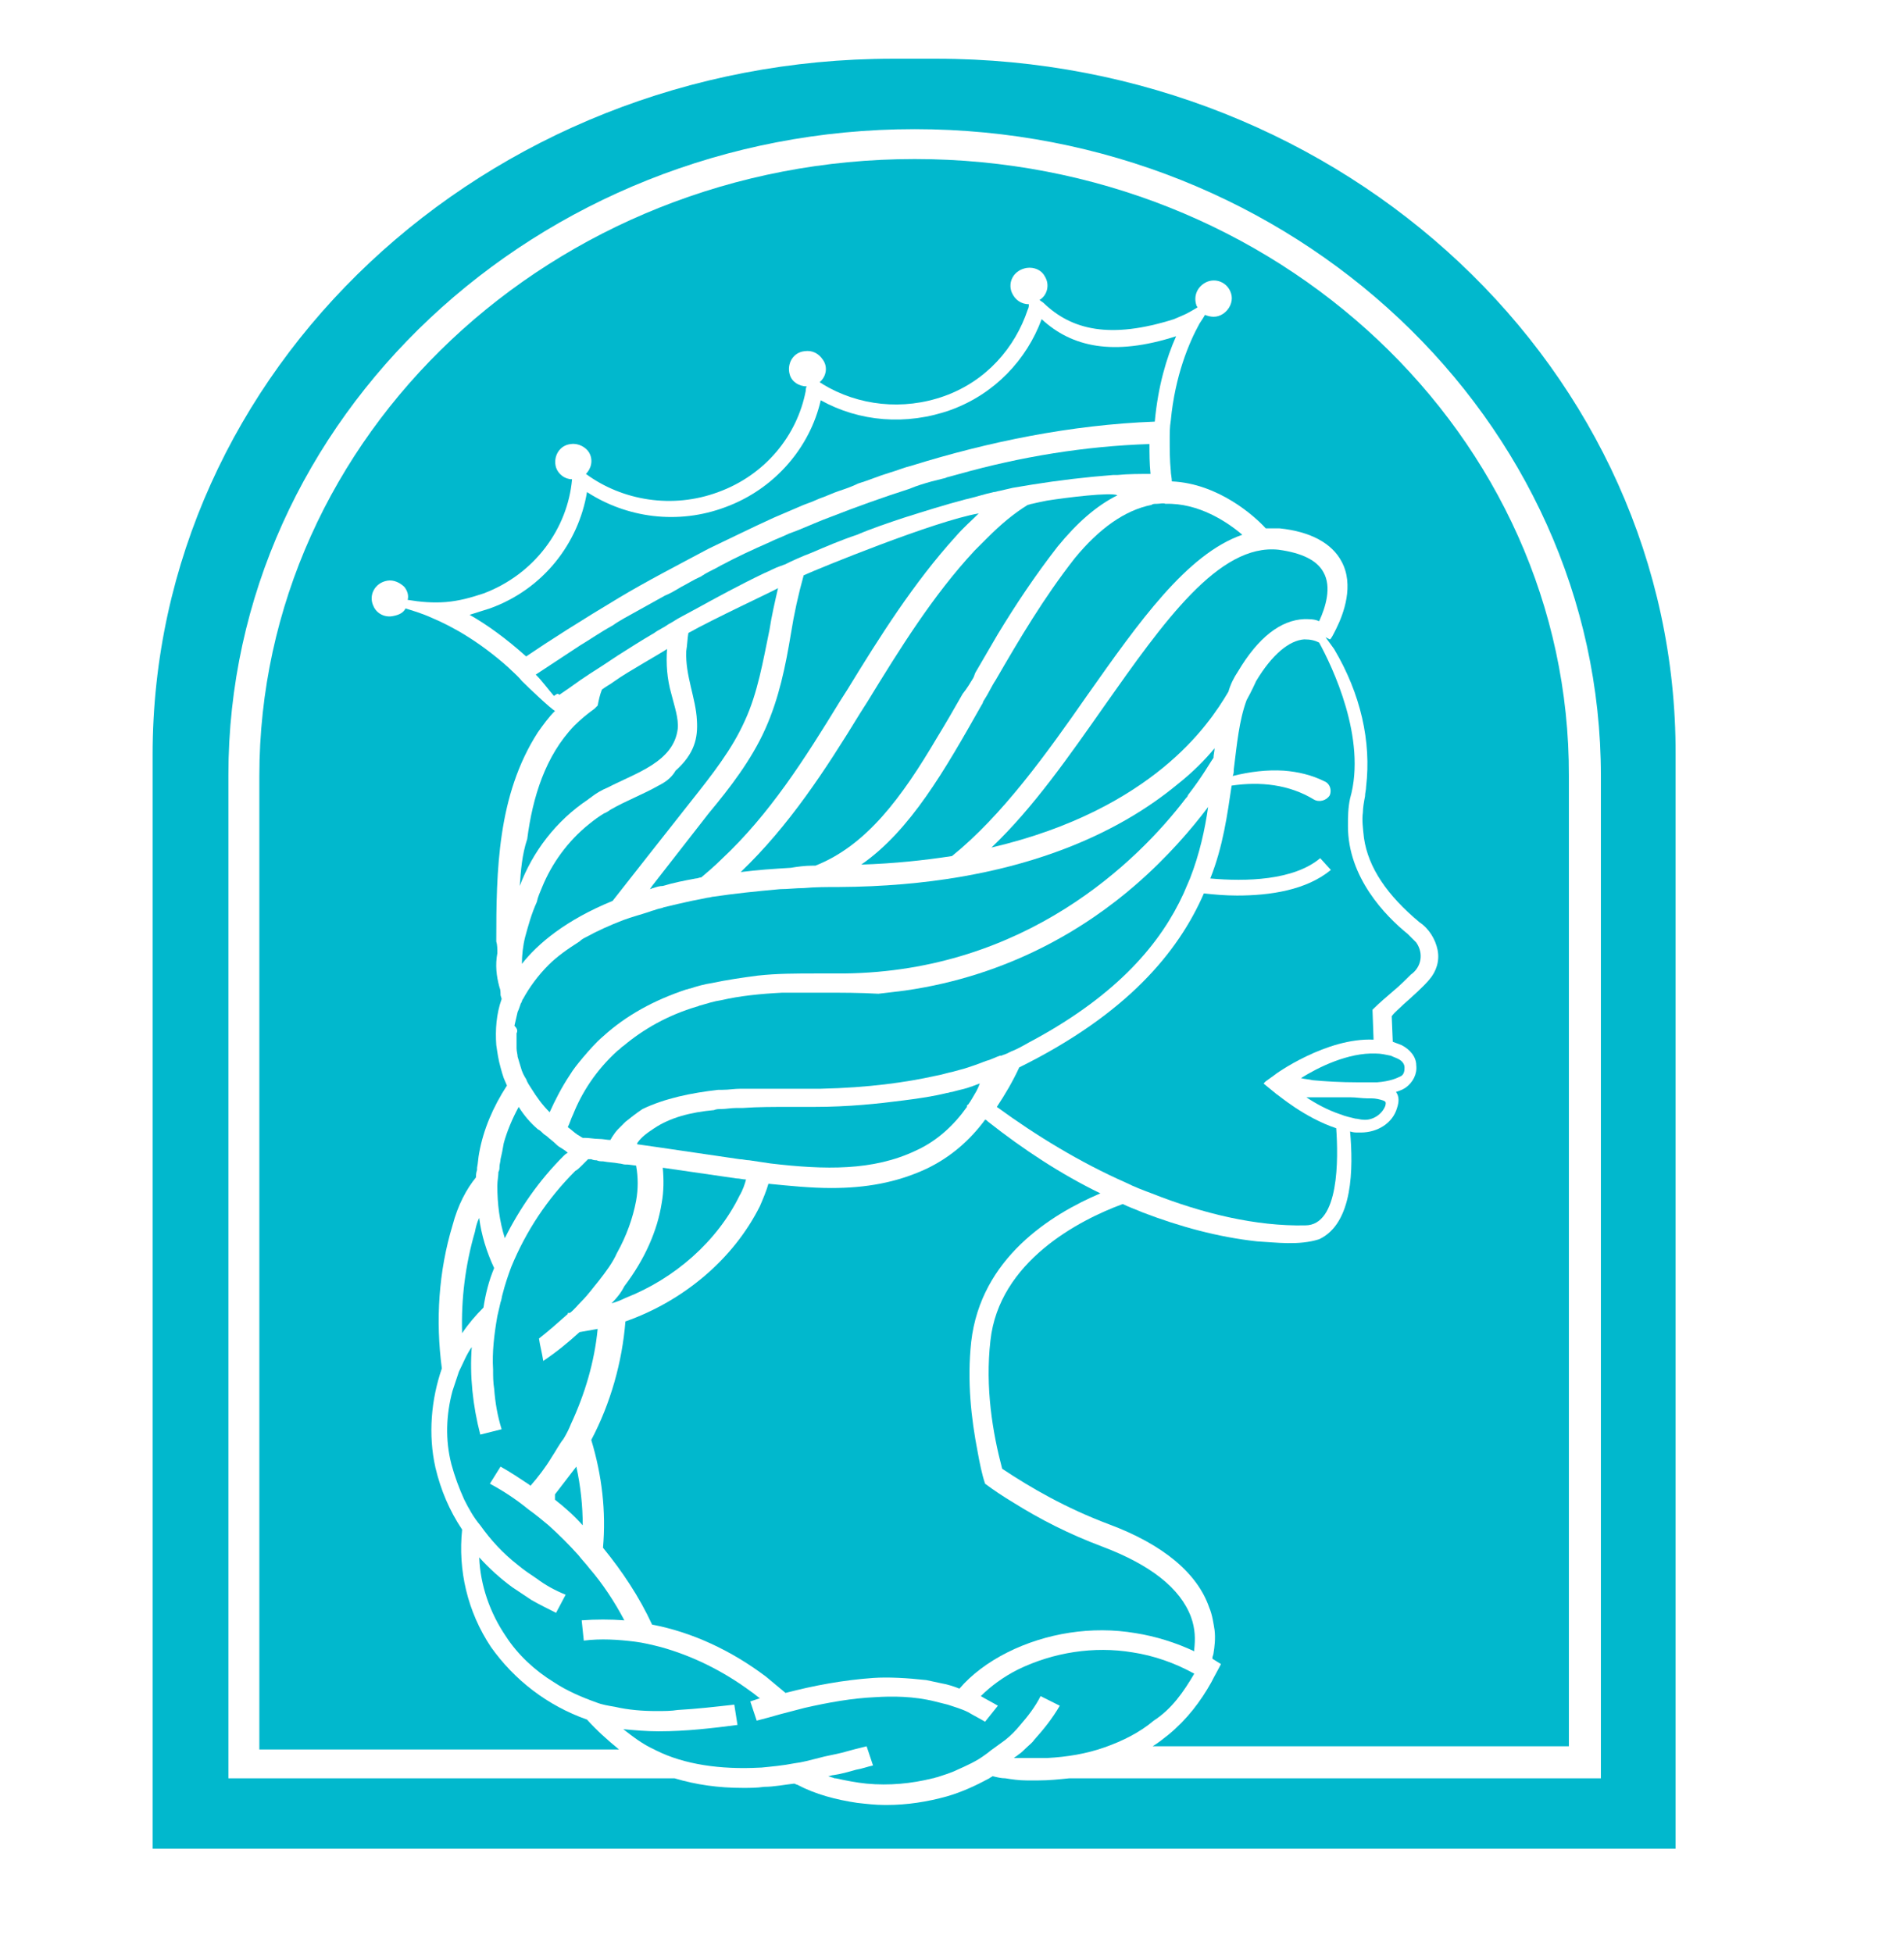
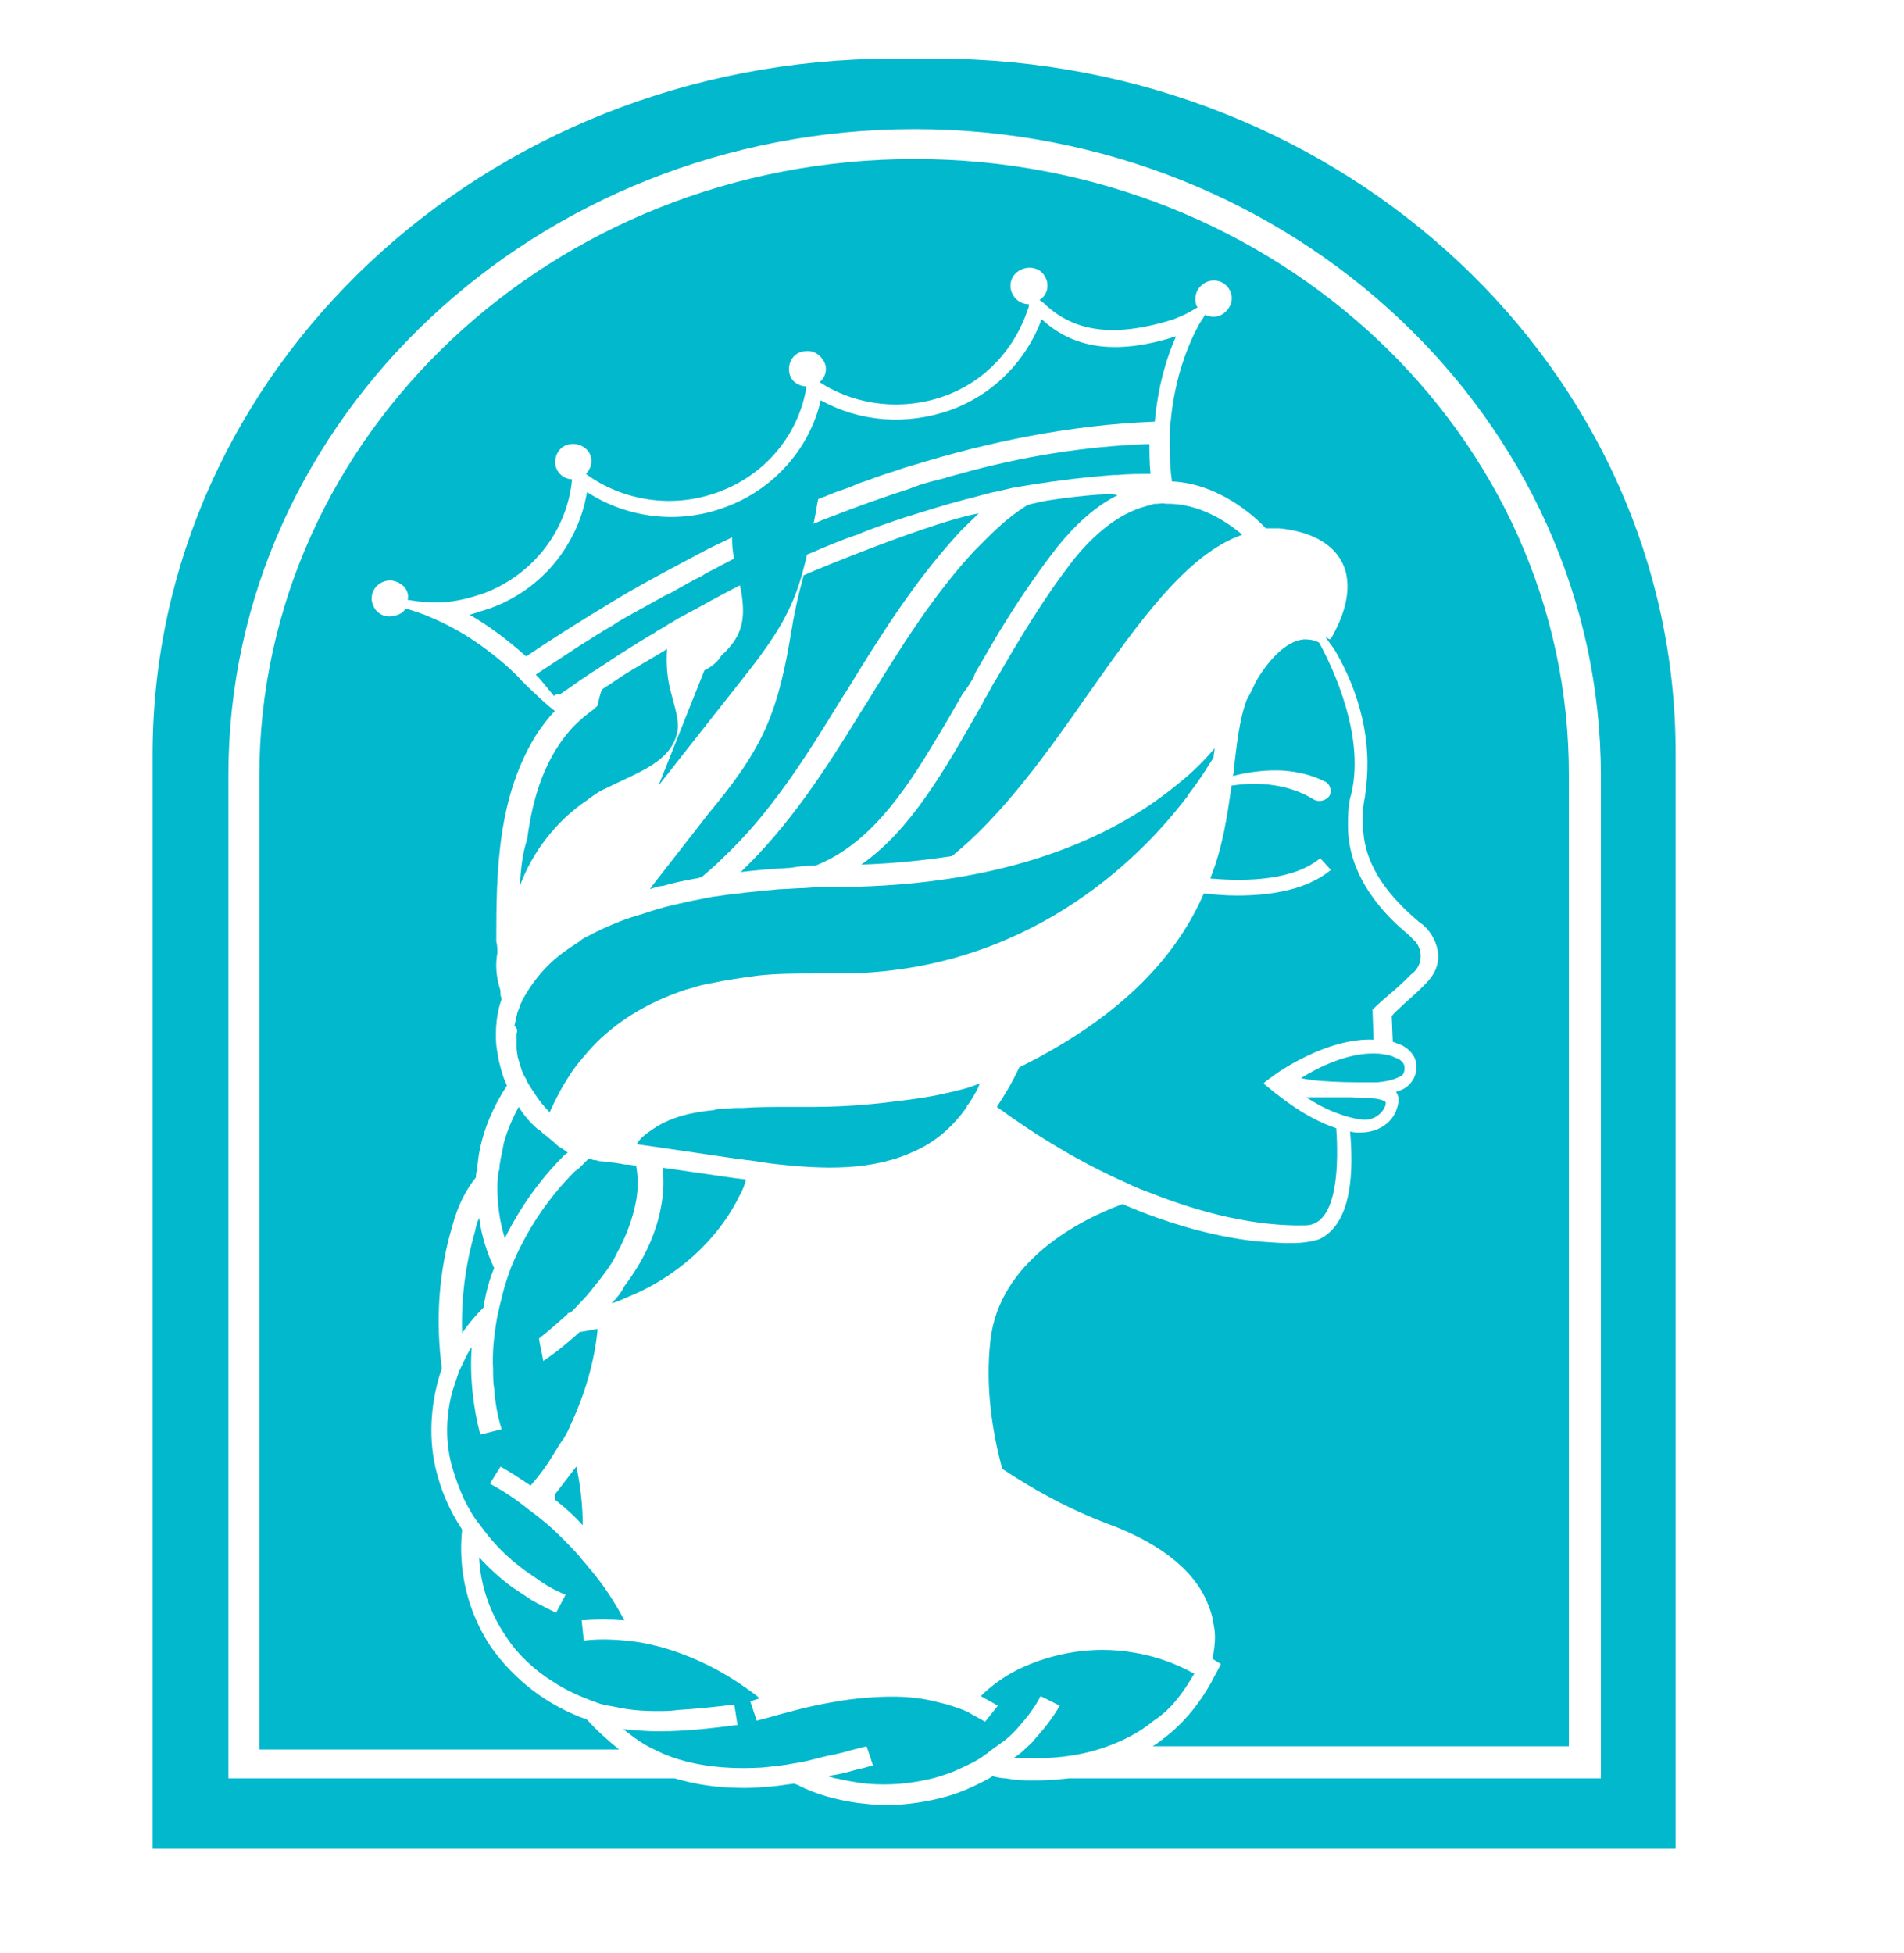
<svg xmlns="http://www.w3.org/2000/svg" xml:space="preserve" id="Capa_2" x="0" y="0" version="1.1" viewBox="0 0 178.4 183">
  <style>.st0{fill:#01b8cd}</style>
  <g id="Capa_1-2">
    <path d="M60.4 107.3q.15 0 0 0 .15 0 0 0l1.4.2 7.5 1.1c.3 0 .6.1.9.1.7.1 1.3.2 2 .3 5.1.6 9.6.7 13.6-1.2 2-.9 3.6-2.4 4.8-4.1v-.1s0-.1.1-.1c.3-.4.5-.8.8-1.3.1-.2.2-.4.3-.7-.2.1-.3.1-.5.2-.1 0-.2.1-.3.1-.5.2-1.1.3-1.8.5-.2 0-.3.1-.5.1-1.2.3-2.5.5-4.1.7-2.3.3-5.1.6-8.3.6h-2.2c-1.6 0-3.1 0-4.5.1H69c-.5 0-1 .1-1.4.1-.2 0-.5 0-.7.1-2.2.2-4.1.7-5.6 1.7-.6.4-1.2.8-1.6 1.4v.1z" class="st0" />
-     <path d="M67.3 102.1h.4c.6 0 1.1-.1 1.7-.1h7.5c4.5-.1 8-.6 10.7-1.2.6-.1 1.2-.3 1.7-.4.4-.1.7-.2 1.1-.3l.9-.3c.6-.2 1-.4 1.4-.5.7-.3 1-.4 1-.4h.1c.1 0 .2-.1.3-.1.3-.1.6-.3.9-.4.7-.3 1.3-.7 1.9-1 7.9-4.3 11.9-9.1 14-13.7.2-.5.4-.9.6-1.4.9-2.3 1.4-4.6 1.7-6.7-1.5 2-3.8 4.7-6.8 7.3-4.6 4-11.8 8.5-21.6 9.9-.8.1-1.6.2-2.5.3-1.7-.1-3.4-.1-5.2-.1h-3.8c-2 .1-4 .3-5.7.7-.7.1-1.3.3-2 .5-.1 0-.2.1-.3.1-2.7.8-5 2.1-6.9 3.7-.2.1-.3.3-.5.4-2.1 1.9-3.4 4-4.2 6-.2.4-.3.8-.5 1.2.3.2.6.5.9.7.2.1.3.2.5.3h.2c.4 0 .9.1 1.3.1s.8.1 1.1.1c0-.1.1-.1.1-.2.2-.3.4-.6.6-.8l.1-.1.6-.6c.5-.4 1-.8 1.6-1.2 2.1-1 4.5-1.5 7.1-1.8m35.8 9.7c-3.7-1.8-7.2-4.1-10.5-6.7-.1-.1-.2-.2-.3-.2-1.4 1.9-3.2 3.5-5.5 4.6-2.8 1.3-5.7 1.8-8.9 1.8-1.9 0-3.9-.2-5.9-.4-.2.7-.5 1.4-.8 2.1-2.5 5-7.2 8.9-12.6 10.8-.3 3.8-1.4 7.7-3.2 11.1 1 3.3 1.4 6.7 1.1 10.1 1.8 2.2 3.4 4.6 4.6 7.2 3.7.7 7.4 2.4 10.7 4.9l1.8 1.5c2.7-.7 5.4-1.2 8.2-1.4 1.4-.1 3.2 0 5 .2.5.1.9.2 1.4.3.6.1 1.2.3 1.7.5 1.1-1.3 2.7-2.5 4.5-3.4 3.6-1.8 7.9-2.5 12-1.8 1.9.3 3.8.9 5.5 1.7v-.2c.1-.9.1-1.9-.3-3-1-2.7-3.8-4.9-8.3-6.6-3.2-1.2-5.9-2.6-8.3-4.1q-1.5-.9-2.7-1.8c-.3-.9-.5-1.9-.7-3-.6-3.1-1-6.6-.6-10.3.9-7.8 7.4-11.9 12.1-13.9m16.7-60.3c-5.6-.6-10.8 6.8-16.3 14.6-3.3 4.7-6.7 9.6-10.6 13.3 7.7-1.8 12.8-4.8 16.1-7.5s5.1-5.4 6.1-7.1c.2-.7.5-1.3.9-1.9 1.9-3.2 4-4.8 6.2-4.9.5 0 1 0 1.4.2.6-1.3 1.2-3.2.4-4.6q-.9-1.65-4.2-2.1" class="st0" />
    <path d="M57.3 122.1c.4-.1.9-.3 1.3-.5 4.6-1.8 8.6-5.3 10.7-9.6.3-.5.5-1.1.6-1.5-.3 0-.6-.1-.9-.1l-6.9-1c.1 1.1.1 2.2-.1 3.3-.4 2.6-1.6 5.3-3.5 7.8-.3.6-.7 1.1-1.2 1.6m71.2-19.2h-.4c-.5 0-1-.1-1.6-.1h-4.1c.9.6 2 1.2 3.2 1.6.5.2 1 .3 1.4.4.2 0 .5.1.7.1.9.1 1.8-.5 2.1-1.3.1-.4 0-.4-.2-.5-.3-.1-.7-.2-1.1-.2" class="st0" />
    <path d="M111.9 156.8c-1.8-1-3.8-1.7-5.8-2-3.6-.6-7.4 0-10.7 1.6-1.4.7-2.6 1.6-3.5 2.5.5.3 1.1.6 1.6.9l-1.2 1.5c-.5-.3-1.1-.6-1.6-.9-.6-.3-1.3-.5-1.9-.7l-1.2-.3c-2-.5-4-.5-5.6-.4-2.2.1-4.4.5-6.6 1-.8.2-1.5.4-2.3.6-.7.2-1.4.4-2.2.6l-.6-1.8.9-.3c-.3-.2-.5-.4-.8-.6-2.7-2-5.6-3.4-8.5-4.2-.8-.2-1.6-.4-2.4-.5-1.6-.2-3.2-.3-4.8-.1l-.2-1.9c1.3-.1 2.7-.1 4 0-.9-1.7-2-3.4-3.3-4.9-.3-.4-.7-.8-1-1.2-.9-1-1.8-1.9-2.8-2.8-.6-.5-1.2-1-1.9-1.5q-1.65-1.35-3.6-2.4l1-1.6c.9.5 1.8 1.1 2.7 1.7l.1.1c.7-.8 1.4-1.7 2-2.7.4-.6.7-1.2 1.1-1.7.3-.5.5-.9.7-1.4 1.3-2.8 2.2-5.8 2.5-8.9-.6.1-1.1.2-1.7.3-1.1 1-2.2 1.9-3.4 2.7-.1-.7-.3-1.4-.4-2.1.9-.7 1.8-1.5 2.7-2.3v-.1h.2c.4-.3.7-.7 1.1-1.1.6-.6 1.1-1.3 1.6-1.9.7-.9 1.3-1.7 1.7-2.6.9-1.6 1.5-3.3 1.8-4.9q.3-1.65 0-3.3l-.8-.1h-.2c-.2 0-.4-.1-.6-.1-.5-.1-1-.1-1.5-.2-.2 0-.4 0-.6-.1-.1 0-.3 0-.5-.1h-.3l-.3.3-.3.3c-.2.2-.4.4-.6.5q-3.9 3.9-6 9c-.3.8-.6 1.7-.8 2.5-.1.3-.1.6-.2.8-.1.4-.2.9-.3 1.3-.3 1.7-.5 3.4-.4 5 0 .6 0 1.2.1 1.8.1 1.3.3 2.5.7 3.8l-2 .5c-.7-2.7-1-5.5-.8-8.2-.5.7-.8 1.5-1.2 2.3l-.6 1.8c-.6 2.2-.7 4.6-.1 6.9q.45 1.65 1.2 3.3c.4.8.9 1.7 1.5 2.4 1 1.4 2.1 2.6 3.5 3.7.6.5 1.2.9 1.8 1.3q1.2.9 2.7 1.5l-.9 1.7c-.8-.4-1.6-.8-2.3-1.2l-1.8-1.2c-1.1-.8-2.2-1.8-3.1-2.8.1 2.6 1 5.2 2.5 7.4 1.1 1.7 2.7 3.2 4.5 4.3 1.2.8 2.6 1.4 4 1.9.5.2 1.1.3 1.7.4 1.3.3 2.6.4 3.9.4.7 0 1.4 0 2-.1 1.8-.1 3.5-.3 5.3-.5l.3 1.9c-2.3.3-4.8.6-7.4.6-1.1 0-2.2-.1-3.3-.2.9.7 1.8 1.4 2.9 1.9.1 0 .1.1.2.1 2.6 1.3 6 1.8 9.7 1.6h.1c1-.1 2.1-.2 3.1-.4.8-.1 1.5-.3 2.3-.5.7-.2 1.4-.3 2.2-.5.4-.1.7-.2 1.1-.3l1.2-.3.1.3.5 1.5c-.5.1-1 .3-1.6.4-.7.2-1.4.4-2.1.5-.2 0-.3.1-.5.1.2.1.4.1.6.2h.1c.9.2 1.9.4 2.9.5 2.1.2 4.2 0 6.2-.5.1 0 .3-.1.4-.1.6-.2 1.3-.4 1.9-.7.9-.4 1.8-.8 2.6-1.4.3-.2.5-.4.8-.6.4-.3.7-.5 1.1-.8.5-.4 1-.9 1.4-1.4.7-.8 1.4-1.7 1.9-2.7l1.8.9c-.7 1.2-1.5 2.2-2.4 3.2-.2.3-.5.5-.8.8-.2.2-.4.4-.7.6-.1.1-.3.2-.4.3h3.1c1.9-.1 3.7-.4 5.4-1s3.3-1.4 4.6-2.5c1.7-1.1 2.8-2.7 3.8-4.4m-3.5-109.6c-.2 0-.4 0-.5.1-2.5.5-4.9 2.2-7.2 5-2.9 3.7-5.2 7.6-7.4 11.4-.4.6-.7 1.3-1.1 1.9-.1.1-.1.3-.2.4-3.5 6.2-6.7 11.8-11.3 15 3.1-.1 5.9-.4 8.5-.8 4.7-3.8 8.8-9.5 12.7-15.1 4.8-6.8 9.3-13.2 14.5-15-1.4-1.2-4.1-3-7.2-2.9-.2-.1-.5 0-.8 0m-62.1 71.6c-.7-1.5-1.2-3.1-1.4-4.7-.2.4-.3.8-.4 1.3-.9 3.1-1.3 6.3-1.2 9.5.6-.9 1.3-1.7 2-2.4.2-1.3.5-2.5 1-3.7m85.3-18.8c0-.3-.2-.6-.6-.8-.2-.1-.5-.2-.7-.3-.5-.1-.9-.2-1.4-.2-2.6-.1-5.4 1.3-7 2.3.3.1.7.1 1.1.2 1.1.1 2.5.2 4.4.2h1.6c1.3-.1 1.9-.4 2.3-.6.3-.2.3-.6.3-.8" class="st0" />
    <path d="M123.6 60.2c-.4-.2-.8-.3-1.4-.3-1.4.1-3 1.4-4.5 3.9-.1.2-.4.9-.9 1.8-.7 1.9-.9 4.1-1.2 6.5 0 .2 0 .4-.1.6 1.6-.4 3.2-.6 4.8-.5 1.3.1 2.6.4 3.8 1 .5.2.7.8.5 1.3-.3.5-1 .7-1.5.4-2.3-1.4-5-1.7-7.7-1.3-.4 2.7-.8 5.7-2 8.7 3.3.3 7.8.2 10.3-1.9l1 1.1c-2.3 1.9-5.7 2.4-8.8 2.4-1.1 0-2.2-.1-3.1-.2-2.4 5.5-7.2 11.3-17.3 16.3-.6 1.3-1.3 2.5-2.1 3.7 3.7 2.7 7.8 5.2 12.1 7.1.8.4 1.6.7 2.4 1 4.8 1.9 9.8 3.1 14.4 3 3.2 0 3.1-6.3 2.9-9.1-3-1-5.4-3.1-5.6-3.2l-1.1-.9-.1-.1.2-.2.7-.5c.2-.2 5-3.6 9.4-3.4l-.1-2.8.1-.1c.5-.5 1.2-1.1 1.9-1.7.6-.5 1.2-1.1 1.6-1.5 1-.7 1.2-2 .5-3l-.6-.6-.2-.2c-2.1-1.7-5.6-5.3-5.6-10.1 0-.8 0-1.7.2-2.6 1.6-5.6-1.7-12.4-2.9-14.6" class="st0" />
    <path d="M48.4 96.8v1.4c0 .3.1.6.1.8.1.3.2.7.3 1 .1.4.3.8.5 1.1.1.3.3.6.5.9.5.8 1 1.5 1.7 2.2.5-1.1 1.1-2.3 1.9-3.5.3-.5.7-1 1.2-1.6.6-.7 1.2-1.4 1.9-2 2.2-2 4.8-3.4 7.8-4.4.1 0 .3-.1.4-.1.6-.2 1.3-.4 2-.5 1.4-.3 2.8-.5 4.3-.7 1.8-.2 3.6-.2 5.6-.2h2.5c17-.2 27.5-10.5 32-16.4.1-.1.2-.2.2-.3 1.4-1.8 2.1-3.1 2.4-3.5 0-.3.1-.6.1-.9-.9 1.1-2.1 2.3-3.5 3.4-5.2 4.3-14.9 9.5-31.7 9.6-1.1 0-2.2 0-3.3.1-.7 0-1.5.1-2.2.1-2.2.2-4.2.4-6.2.7-.2 0-.4.1-.6.1l-1.5.3c-.9.2-1.8.4-2.6.6-.2.1-.4.1-.7.2-.2.1-.4.1-.6.2-.9.3-1.7.5-2.5.8-1.3.5-2.4 1-3.5 1.6-.2.1-.4.2-.6.4-1.1.7-2.1 1.4-2.9 2.2-1 1-1.8 2.1-2.4 3.2-.1.1-.1.3-.2.4-.1.3-.2.6-.3.8-.1.4-.2.9-.3 1.3.3.3.3.5.2.7" class="st0" />
    <path d="M85.7 14.9c-33.9 0-61.4 25.9-61.4 57.8v91.2H58c-1.1-.9-2.1-1.8-3-2.8-3.7-1.3-6.8-3.7-9-6.8-2.2-3.3-3.1-7.2-2.7-11-1.2-1.8-2-3.7-2.5-5.8-.7-3.1-.4-6.4.6-9.3-.6-4.5-.3-9.1 1-13.4.5-1.9 1.3-3.4 2.2-4.5 0-.2 0-.4.1-.7v-.2c.1-.5.1-.9.2-1.4.4-2.2 1.3-4.3 2.6-6.3-.1-.2-.2-.5-.3-.7-.1-.3-.2-.6-.3-1-.2-.7-.3-1.4-.4-2.1-.1-1.4 0-2.9.5-4.3 0-.1-.1-.3-.1-.4 0-.2 0-.5-.1-.7-.3-1.1-.4-2.1-.2-3.2 0-.4 0-.8-.1-1.1 0-6.6.1-13.7 3.9-19.6.5-.7 1-1.4 1.6-2-.4-.2-2.5-2.2-3.1-2.8-.4-.5-.9-.9-1.3-1.3-2.7-2.4-5.2-3.8-7.1-4.6-1.1-.5-1.9-.7-2.5-.9-.2.4-.6.6-1.1.7-.8.2-1.6-.2-1.9-.9-.5-1 .1-2.2 1.3-2.4.6-.1 1.2.2 1.6.6q.45.6.3 1.2c1.2.2 2.4.3 3.6.2s2.3-.4 3.5-.8c4.8-1.8 7.9-6.1 8.3-10.7-.7 0-1.3-.5-1.5-1.1-.3-1 .3-2.1 1.4-2.2.7-.1 1.4.3 1.7.8.4.7.2 1.5-.3 2 3.4 2.5 8.1 3.3 12.4 1.7 4.4-1.6 7.4-5.3 8.2-9.5 0-.1 0-.3.1-.4-.7 0-1.4-.4-1.6-1.1-.3-1 .3-2.1 1.4-2.2.7-.1 1.3.2 1.7.8.5.7.3 1.6-.3 2.1.1.1.2.1.3.2 3.3 2 7.5 2.5 11.4 1.1s6.6-4.5 7.8-8.1c.1-.2.1-.3.1-.5-.7 0-1.3-.4-1.6-1.1-.4-1 .2-2.1 1.4-2.3.7-.1 1.4.2 1.7.8.5.8.2 1.8-.5 2.2.1.1.3.2.4.3 2.6 2.5 6.2 3.4 12.2 1.5.2-.1.5-.2.7-.3.5-.2 1-.5 1.5-.8 0-.1-.1-.1-.1-.2-.3-.9.1-1.8 1-2.2 1-.4 2.1.2 2.3 1.3.1.6-.2 1.3-.8 1.7s-1.2.3-1.7.1c-.1.2-.3.5-.5.8-1 1.8-2.3 4.9-2.7 9.1-.1.6-.1 1.2-.1 1.8 0 .9 0 1.9.1 2.9 0 .3.1.7.1 1 4.4.2 7.8 3.3 8.8 4.4h1.3c2.9.3 4.9 1.4 5.8 3.1 1.2 2.2.2 4.9-.5 6.3-.3.6-.5 1-.6 1l-.4-.2.8 1.1c2.5 4.2 3.5 8.7 3 12.9 0 .3-.1.6-.1.9-.1.5-.2 1.1-.2 1.5-.1.7 0 1.5.1 2.4.4 2.8 2.2 5.4 5.2 7.9.9.6 1.5 1.6 1.7 2.6s-.1 2-.8 2.8c-.6.7-1.5 1.5-2.4 2.3-.4.4-.8.7-1.1 1.1l.1 2.4c.3.1.5.2.8.3.8.4 1.4 1.1 1.4 1.9.1.8-.3 1.6-1 2.1-.3.2-.6.3-.9.4.3.4.3.9.1 1.5-.4 1.4-1.8 2.3-3.4 2.3h-.2c-.3 0-.5 0-.8-.1.3 3.4.3 8.6-2.9 10.1-1.9.6-4 .3-5.8.2-3.7-.4-7.3-1.4-10.7-2.7-.7-.3-1.3-.5-1.9-.8-4.1 1.5-11.6 5.4-12.4 12.8-.5 4.4.2 8.6 1.1 12 2.7 1.8 6 3.7 10 5.2 5.1 1.9 8.3 4.6 9.4 7.8.3.7.4 1.5.5 2.1.1.8 0 1.6-.1 2.2 0 .1-.1.3-.1.4v.1c.3.2.5.3.8.5-.3.6-.6 1.1-.9 1.7-1 1.8-2.3 3.5-4 4.9-.5.4-1 .8-1.5 1.1h39V72.7c.1-31.9-27.4-57.8-61.3-57.8" class="st0" />
    <path d="M52 140v.5c.9.7 1.8 1.5 2.6 2.4 0-1.8-.2-3.7-.6-5.5-.7.9-1.3 1.7-2 2.6" class="st0" />
    <path d="M87.7 5.5h-4c-38.3 0-69.4 29.2-69.4 65.2v102.5H157V70.7c.1-36-31-65.2-69.3-65.2M150 166.6h-49.8c-1 .1-1.9.2-2.9.2h-1.1c-.7 0-1.4-.1-2-.2-.4 0-.8-.1-1.2-.2-.1.1-.2.1-.3.2-1.3.7-2.6 1.3-4 1.7-1.8.5-3.7.8-5.6.8h-.2c-.9 0-1.7-.1-2.6-.2-2-.3-3.9-.8-5.6-1.7-.1 0-.2-.1-.3-.1-.9.1-1.9.3-2.8.3-.7.1-1.3.1-2 .1-2.3 0-4.4-.3-6.4-.9H21.4v-94c0-33.4 28.9-60.5 64.3-60.5S150 39.3 150 72.7z" class="st0" />
    <path d="M46.9 108.6c0 .2-.1.5-.1.7s0 .3-.1.5c0 .4-.1.8-.1 1.3 0 1.7.2 3.3.7 4.9 1.4-2.8 3.2-5.4 5.5-7.7.1-.1.2-.2.4-.3-.2-.2-.4-.3-.7-.5-.2-.1-.4-.3-.5-.4-.2-.2-.5-.4-.7-.6-.1-.1-.3-.2-.4-.3l-.1-.1c-.1-.1-.2-.2-.4-.3q-1.05-.9-1.8-2.1c-.6 1.1-1.1 2.3-1.4 3.4q-.15.9-.3 1.5M48.7 83c1.2-3.2 3.4-6.1 6.4-8.1.1-.1.3-.2.4-.3.4-.3.9-.6 1.4-.8 2.7-1.4 6.2-2.4 6.6-5.5.1-1-.3-2.1-.6-3.3-.4-1.4-.5-2.8-.4-4.2-.4.3-3.8 2.2-4.9 3-.4.3-.8.5-1.2.8-.2.5-.3 1-.4 1.5l-.3.3c-.7.5-1.3 1-1.9 1.6-2.7 2.8-3.9 6.7-4.4 10.6-.5 1.5-.6 3-.7 4.4m27.4-1.9h.3c4.8-1.9 8.1-6.4 11.4-12 .8-1.3 1.6-2.7 2.4-4.1.4-.5.7-1 1-1.5.1-.2.1-.3.2-.5l2.1-3.6c1.7-2.8 3.5-5.5 5.6-8.2 1.8-2.2 3.6-3.8 5.6-4.8-.6-.3-4.7.2-6.6.5-.5.1-1 .2-1.4.3-.1 0-.3.1-.4.1-1.3.8-2.5 1.8-3.8 3.1l-1.2 1.2c-3.9 4.2-7 9.2-10 14.1l-.7 1.1c-3.3 5.4-6.7 10.6-11.2 14.9 1.5-.2 3.1-.3 4.7-.4.6-.1 1.3-.2 2-.2m-14 1.9c1-.3 2-.5 3.1-.7.2 0 .3-.1.5-.1.6-.5 1.3-1.1 1.9-1.7 4.5-4.2 7.8-9.4 11.1-14.8l.7-1.1c3-4.9 6.2-10 10.2-14.4.7-.8 1.4-1.4 2.1-2.1-4.1.7-15.1 5.2-16.4 5.8-.5 1.8-.9 3.6-1.2 5.5-.5 3-1.1 6-2.4 8.9s-3.3 5.5-5.3 7.9L61.1 83l-.2.3c.1 0 .2-.1.3-.1.3-.1.6-.2.9-.2m35.5-53.1c-1.4 3.8-4.4 7-8.5 8.5-4.2 1.5-8.6 1.1-12.2-.9-1 4.4-4.3 8.3-8.9 10-4.5 1.7-9.3 1-13-1.4-.8 4.8-4.1 9.1-9.1 10.9-.6.2-1.3.4-1.9.6 1.6.9 3.4 2.2 5.3 3.9 2.2-1.5 5.2-3.4 8.7-5.5 2.5-1.5 5.4-3 8.4-4.6 1.9-.9 3.9-1.9 6.1-2.9.5-.2.9-.4 1.4-.6s.9-.4 1.4-.6c.3-.1.5-.2.8-.3.2-.1.5-.2.7-.3.6-.2 1.2-.5 1.8-.7s1.2-.4 1.8-.7c1-.3 1.9-.7 2.9-1 .7-.2 1.4-.5 2.2-.7 7.1-2.2 14.8-3.8 22.7-4.1.3-3.3 1.1-6 2-8-5.9 1.9-9.8 1-12.6-1.6" class="st0" />
-     <path d="M61.7 73.6c-1.4.8-3 1.4-4.4 2.2-.2.1-.4.3-.7.4-.5.3-.9.6-1.4 1-2 1.6-3.5 3.7-4.4 5.9-.2.5-.4.9-.5 1.4-.5 1.1-.8 2.2-1.1 3.3-.2.8-.3 1.7-.3 2.5 1.5-1.9 4.1-4.1 8.5-5.9l3.3-4.2 4.1-5.2c1.9-2.4 3.8-4.8 5-7.5 1.2-2.6 1.7-5.6 2.3-8.5.2-1.3.5-2.6.8-3.9-.5.3-6.1 2.9-8.4 4.2-.1.6-.1 1.1-.2 1.7-.1 2.3.9 4.4 1 6.5.1 1.6-.2 3.1-2 4.7-.4.7-1 1.1-1.6 1.4" class="st0" />
+     <path d="M61.7 73.6l3.3-4.2 4.1-5.2c1.9-2.4 3.8-4.8 5-7.5 1.2-2.6 1.7-5.6 2.3-8.5.2-1.3.5-2.6.8-3.9-.5.3-6.1 2.9-8.4 4.2-.1.6-.1 1.1-.2 1.7-.1 2.3.9 4.4 1 6.5.1 1.6-.2 3.1-2 4.7-.4.7-1 1.1-1.6 1.4" class="st0" />
    <path d="M52.4 65.1c.6-.4 1.3-.9 2-1.4l.9-.6c.8-.5 1.7-1.1 2.6-1.7 1.1-.7 2.2-1.4 3.4-2.1.4-.3.9-.5 1.3-.8.4-.2.8-.5 1.2-.7s.9-.5 1.3-.7c2-1.1 4.2-2.3 6.5-3.4.5-.2 1-.5 1.6-.7.1 0 .2-.1.3-.1.8-.4 1.7-.8 2.5-1.1 1.4-.6 2.8-1.2 4.3-1.7 1.4-.6 2.9-1.1 4.4-1.6 1.9-.6 3.8-1.2 5.7-1.7.9-.2 1.8-.5 2.7-.7.2 0 .4-.1.5-.1.4-.1.9-.2 1.3-.3l1.8-.3c2.5-.4 5-.7 7.6-.9h.4c1-.1 2.1-.1 3.1-.1-.1-1-.1-1.9-.1-2.8-6.1.2-12.1 1.2-17.8 2.8-.4.1-.7.2-1.1.3-.1 0-.2.1-.3.1l-1.2.3c-.7.2-1.4.4-2.1.7-2.5.8-5 1.7-7.3 2.6-1.1.4-2.2.9-3.2 1.3-.3.1-.5.2-.8.3-.6.3-1.2.5-1.8.8-1.6.7-3.1 1.4-4.6 2.2-.5.3-1 .5-1.5.8-.1.1-.2.1-.3.2-.7.3-1.3.7-1.9 1-.5.3-1 .6-1.5.8l-2.7 1.5c-.7.4-1.5.8-2.2 1.3-1.1.6-2.1 1.3-3.1 1.9-1.5 1-2.9 1.9-4.1 2.7.6.6 1.1 1.3 1.7 2 .4-.3.4-.2.5-.1" class="st0" />
  </g>
</svg>